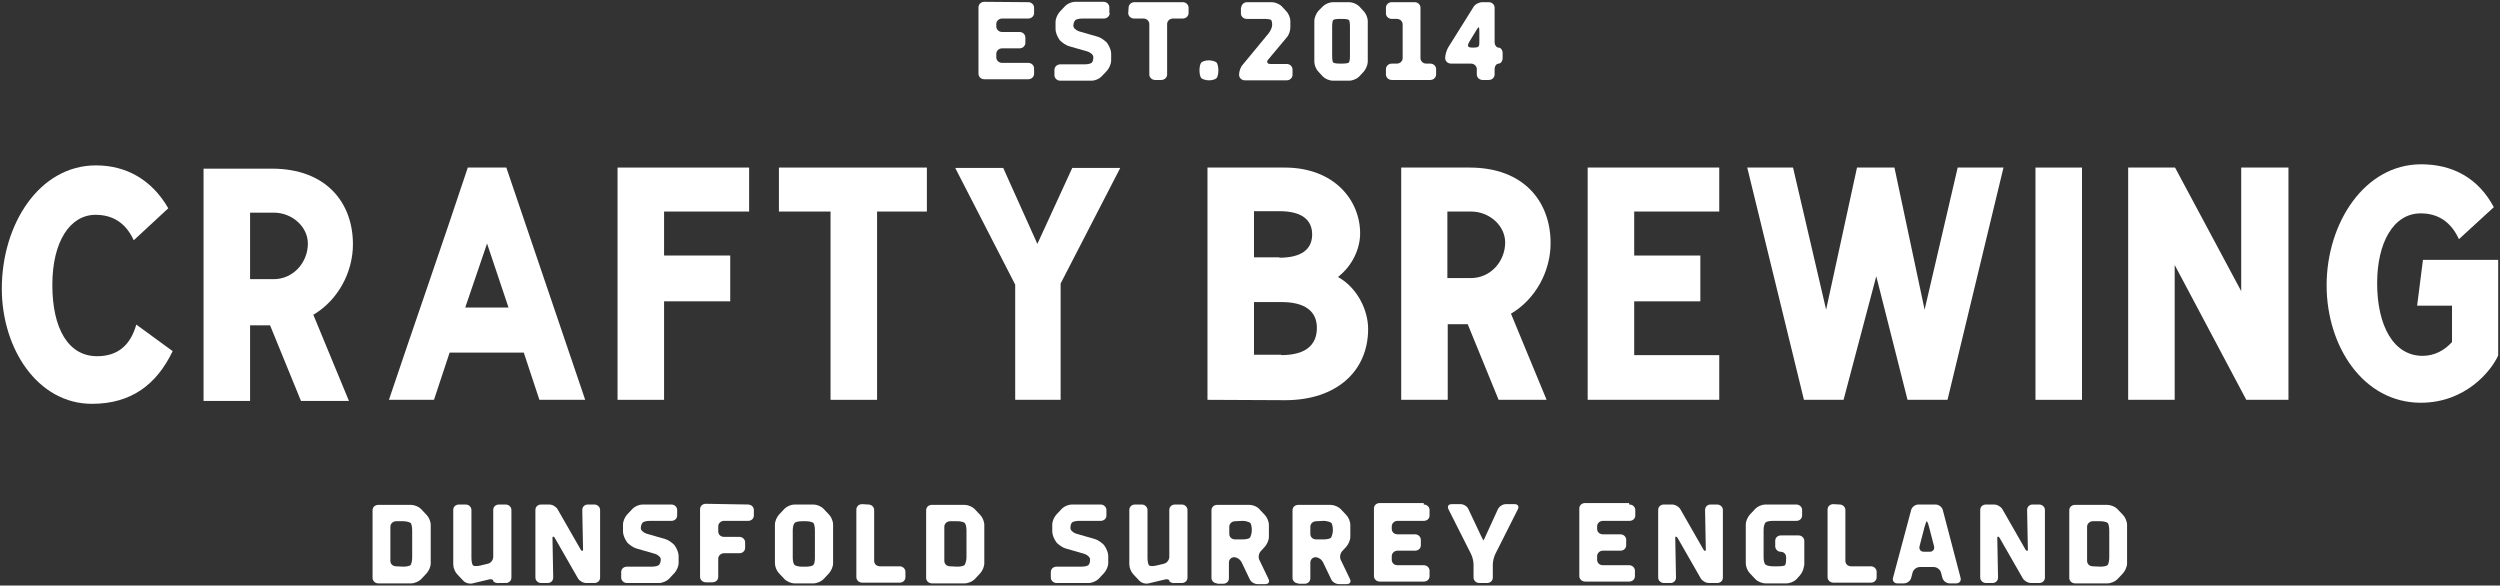
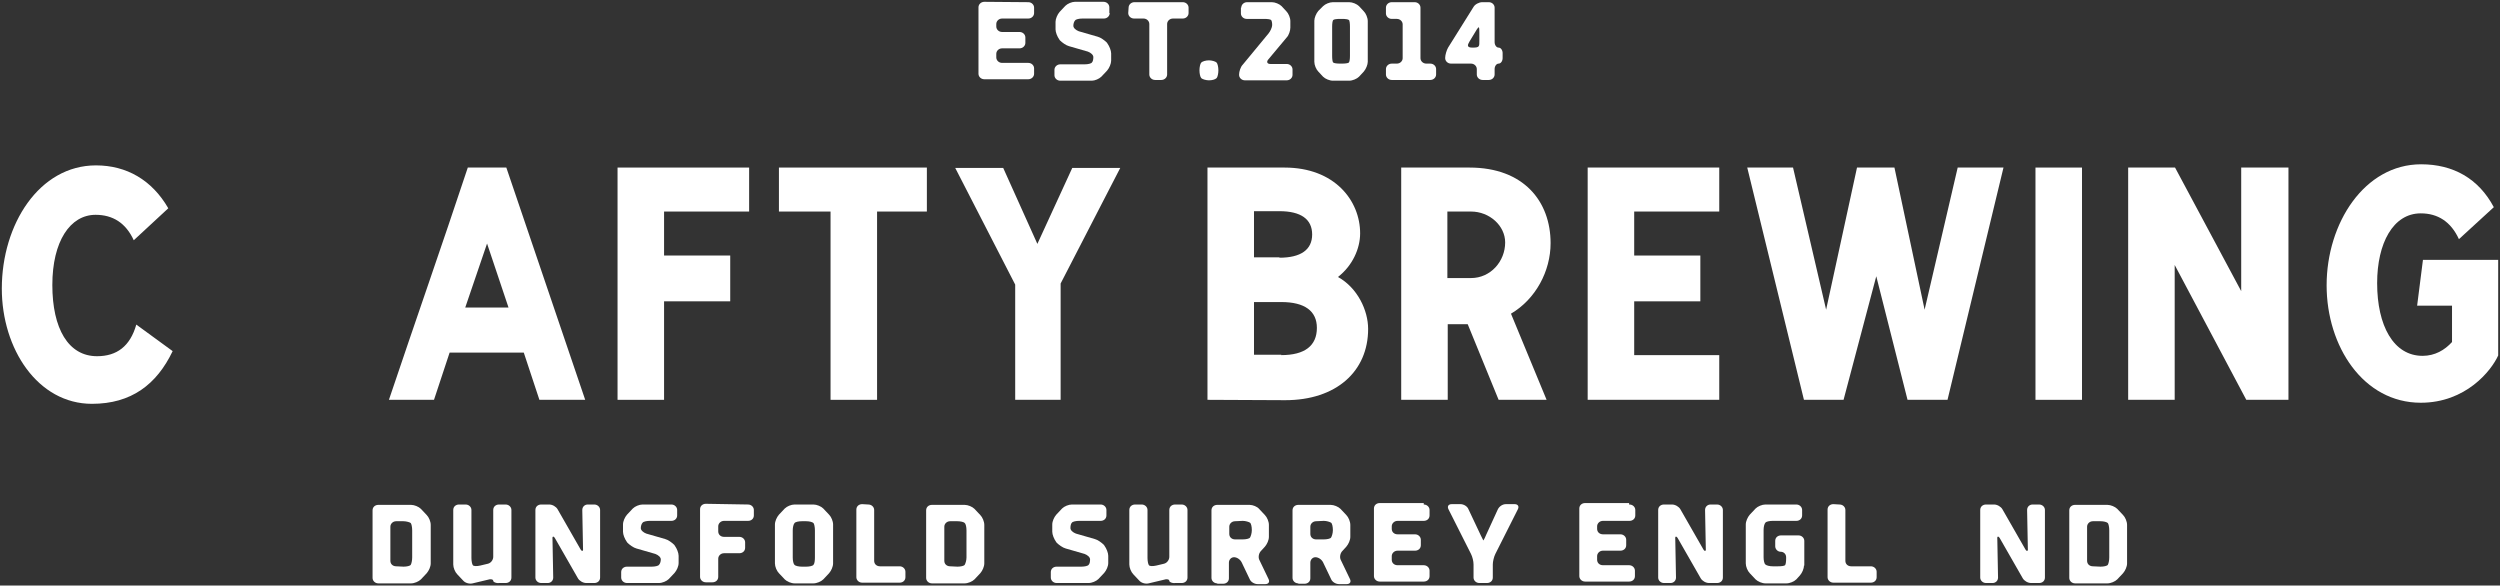
<svg xmlns="http://www.w3.org/2000/svg" version="1.1" id="Layer_1" x="0px" y="0px" viewBox="0 0 687.8 161.1" style="enable-background:new 0 0 687.8 161.1;" xml:space="preserve">
  <rect x="0" y="0" width="687.8" height="161.1" fill="#333333" stroke="none" />
  <style type="text/css">
	.st0{fill:#FFFFFF;}
</style>
  <path class="st0" d="M47.5,96.6c-4.4,9.2-11.4,14.5-22.2,14.5C10.4,111.1,0.5,96,0.5,79.4c0-17.7,10.3-33.9,25.9-33.9  c8.4,0,15.4,4,19.9,11.8l-9.5,8.8c-2.2-4.8-5.8-7-10.5-7c-7,0-11.9,7.3-11.9,19.3c0,12,4.4,19.6,12.3,19.6c5.4,0,9.1-2.7,10.8-8.7  L47.5,96.6z" />
-   <path class="st0" d="M82.8,110.3l-8.5-20.8h-5.5v20.8H56V46.4h18.8c14.9,0,22.3,9.3,22.3,20.8c0,7.7-4.1,15.4-10.9,19.4l9.8,23.7  L82.8,110.3L82.8,110.3z M75.3,76.8c5.4,0,9.4-4.6,9.4-9.8c0-4.6-4.3-8.5-9.4-8.5h-6.5v18.3L75.3,76.8L75.3,76.8z" />
  <path class="st0" d="M148.4,110l-4.3-13h-20.4l-4.3,13H107c7.1-21.1,14.7-42.8,21.7-63.9h10.6l21.7,63.9H148.4z M134,67l-6,17.6  h11.9L134,67z" />
  <path class="st0" d="M169.9,110V46.1h36.2v12.1h-23.4v12.1h18.2v12.6h-18.2v27.1L169.9,110L169.9,110z" />
  <path class="st0" d="M228.5,110V58.2h-14.2V46.1H255v12.1h-13.7V110H228.5z" />
  <path class="st0" d="M279.3,110V78.3l-16.5-32.1h13.2l9.4,20.9l9.6-20.9h13.2L291.8,78v32H279.3z" />
  <path class="st0" d="M332.2,110V46.1h21.2c13.8,0,20.8,9.1,20.8,18.1c0,4.2-2.1,8.9-6.1,12c5.4,3,8.3,9.2,8.3,14.3  c0,11.7-8.8,19.6-22.8,19.6L332.2,110L332.2,110z M352,70.9c5.9,0,9-2.2,9-6.4s-3.1-6.4-9-6.4h-7v12.7H352z M352.5,97.7  c6.5,0,9.8-2.6,9.8-7.5c0-4.6-3.3-7.1-9.8-7.1H345v14.5H352.5z" />
  <path class="st0" d="M412.3,110l-8.5-20.8h-5.5V110h-12.8V46.1h18.8c14.9,0,22.3,9.3,22.3,20.8c0,7.7-4.1,15.4-10.9,19.4l9.8,23.7  L412.3,110L412.3,110z M404.7,76.5c5.4,0,9.4-4.6,9.4-9.8c0-4.6-4.3-8.5-9.4-8.5h-6.5v18.3L404.7,76.5L404.7,76.5z" />
  <path class="st0" d="M436.8,110V46.1H473v12.1h-23.4v12.1h18.2v12.6h-18.2v14.8H473V110H436.8z" />
  <path class="st0" d="M524.8,110l-8.6-34l-9,34h-10.9l-15.6-63.9h12.6l9.1,39.1l8.5-39.1h10.3l8.3,39.1l9.1-39.1h12.6L535.8,110  H524.8z" />
  <path class="st0" d="M560,110V46.1h12.8V110H560z" />
  <path class="st0" d="M618,110l-19.7-37.1V110h-12.8V46.1h12.9l18.2,34v-34h13V110H618z" />
  <path class="st0" d="M674.6,84.1H665l1.6-12.6h20.7v26.3c-1.9,4.2-8.9,13-21.3,13c-15.8,0-25.9-15.5-25.9-32.3  c0-17.1,10.4-33.3,26-33.3c8.8,0,15.8,3.9,20,11.8l-9.6,8.8c-2.2-4.8-5.8-7.1-10.5-7.1c-7.6,0-12,8.2-12,19.2c0,11.7,4.5,20,12.5,20  c3.4,0,6.1-1.6,8.1-3.8L674.6,84.1L674.6,84.1z" />
  <path class="st0" d="M104.1,160.5c-0.9,0-1.6-0.7-1.6-1.5v-18.6c0-0.9,0.7-1.5,1.6-1.5h9c0.9,0,2.1,0.5,2.7,1.1l1.6,1.7  c0.6,0.6,1.1,1.8,1.1,2.7V155c0,0.9-0.5,2-1.1,2.7l-1.6,1.7c-0.6,0.6-1.8,1.1-2.7,1.1H104.1z M111,155.9c0.9,0,1.8-0.2,2-0.5  c0.2-0.3,0.4-1.2,0.4-2v-7.5c0-0.9-0.2-1.8-0.4-2s-1.2-0.5-2-0.5h-2c-0.9,0-1.6,0.7-1.6,1.5v9.4c0,0.9,0.7,1.5,1.6,1.5L111,155.9  L111,155.9z" />
  <path class="st0" d="M135.7,159.8c0-0.4-0.7-0.6-1.5-0.3l-4.2,1c-0.9,0.2-2-0.1-2.6-0.8l-1.6-1.7c-0.6-0.6-1.1-1.8-1.1-2.7v-15  c0-0.9,0.7-1.5,1.6-1.5h1.8c0.9,0,1.6,0.7,1.6,1.5v13.2c0,0.9,0.2,1.8,0.4,2c0.2,0.3,1.1,0.3,2,0.1l2.1-0.5c0.9-0.2,1.5-1.1,1.5-1.9  v-12.9c0-0.9,0.7-1.5,1.6-1.5h1.8c0.9,0,1.6,0.7,1.6,1.5v18.6c0,0.9-0.7,1.5-1.6,1.5h-1.8C136.4,160.5,135.7,160.1,135.7,159.8z" />
  <path class="st0" d="M152.2,158.9c0,0.9-0.7,1.5-1.5,1.5h-1.8c-0.9,0-1.6-0.7-1.6-1.5v-18.6c0-0.9,0.7-1.5,1.6-1.5h2.2  c0.9,0,1.9,0.6,2.3,1.3l6.3,11c0.4,0.7,0.8,0.6,0.7-0.2l-0.2-10.6c0-0.9,0.7-1.5,1.5-1.5h1.8c0.9,0,1.6,0.7,1.6,1.5v18.6  c0,0.9-0.7,1.5-1.6,1.5h-2.2c-0.9,0-1.9-0.6-2.3-1.3l-6.3-11c-0.4-0.7-0.8-0.6-0.7,0.2L152.2,158.9z" />
  <path class="st0" d="M186.3,141.8c0,0.9-0.7,1.5-1.6,1.5h-5.9c-0.9,0-1.8,0.2-2,0.5c-0.3,0.3-0.5,0.9-0.5,1.5c0,0.6,0.7,1.2,1.5,1.5  l5.2,1.5c0.8,0.2,1.9,1,2.5,1.6l0.2,0.3c0.5,0.7,1,1.9,1,2.7v2c0,0.9-0.5,2-1.1,2.7l-1.6,1.7c-0.6,0.6-1.8,1.1-2.7,1.1h-8.8  c-0.9,0-1.6-0.7-1.6-1.5v-1.5c0-0.9,0.7-1.5,1.6-1.5h6.8c0.9,0,1.8-0.2,2-0.5c0.3-0.3,0.5-0.9,0.5-1.5c0-0.6-0.7-1.2-1.5-1.5  l-5.2-1.5c-0.8-0.2-1.9-1-2.5-1.6l-0.2-0.3c-0.5-0.7-1-1.9-1-2.7v-2c0-0.9,0.5-2,1.1-2.7l1.6-1.7c0.6-0.6,1.8-1.1,2.7-1.1h7.9  c0.9,0,1.6,0.7,1.6,1.5L186.3,141.8L186.3,141.8z" />
  <path class="st0" d="M205.8,138.8c0.9,0,1.6,0.7,1.6,1.5v1.5c0,0.9-0.7,1.5-1.6,1.5h-6.6c-0.9,0-1.6,0.7-1.6,1.5v1.4  c0,0.9,0.7,1.5,1.6,1.5h4.2c0.9,0,1.6,0.7,1.6,1.5v1.5c0,0.9-0.7,1.5-1.6,1.5h-4.2c-0.9,0-1.6,0.7-1.6,1.5v5c0,0.9-0.7,1.5-1.6,1.5  h-1.8c-0.9,0-1.6-0.7-1.6-1.5v-18.6c0-0.9,0.7-1.5,1.6-1.5L205.8,138.8L205.8,138.8z" />
  <path class="st0" d="M218.6,160.5c-0.9,0-2.1-0.5-2.7-1.1l-1.6-1.7c-0.6-0.6-1.1-1.8-1.1-2.7v-10.7c0-0.9,0.5-2,1.1-2.7l1.6-1.7  c0.6-0.6,1.8-1.1,2.7-1.1h5.2c0.9,0,2.1,0.5,2.7,1.1l1.6,1.7c0.6,0.6,1.1,1.8,1.1,2.7V155c0,0.9-0.5,2-1.1,2.7l-1.6,1.7  c-0.6,0.6-1.8,1.1-2.7,1.1H218.6z M220.6,143.4c-0.9,0-1.8,0.2-2,0.5c-0.3,0.3-0.5,1.2-0.5,2v7.5c0,0.9,0.2,1.8,0.5,2  c0.2,0.3,1.2,0.5,2,0.5h1.2c0.9,0,1.8-0.2,2-0.5c0.3-0.3,0.4-1.2,0.4-2v-7.5c0-0.9-0.2-1.8-0.4-2c-0.3-0.3-1.2-0.5-2-0.5H220.6z" />
  <path class="st0" d="M238.9,138.8c0.9,0,1.6,0.7,1.6,1.5v14c0,0.9,0.7,1.5,1.6,1.5h5.4c0.9,0,1.6,0.7,1.6,1.5v1.5  c0,0.9-0.7,1.5-1.6,1.5h-10.3c-0.9,0-1.6-0.7-1.6-1.5v-18.6c0-0.9,0.7-1.5,1.6-1.5L238.9,138.8L238.9,138.8z" />
  <path class="st0" d="M256.4,160.5c-0.9,0-1.6-0.7-1.6-1.5v-18.6c0-0.9,0.7-1.5,1.6-1.5h9c0.9,0,2.1,0.5,2.7,1.1l1.6,1.7  c0.6,0.6,1.1,1.8,1.1,2.7V155c0,0.9-0.5,2-1.1,2.7l-1.6,1.7c-0.6,0.6-1.8,1.1-2.7,1.1H256.4z M263.4,155.9c0.9,0,1.8-0.2,2-0.5  c0.2-0.3,0.5-1.2,0.5-2v-7.5c0-0.9-0.2-1.8-0.5-2c-0.2-0.3-1.2-0.5-2-0.5h-2c-0.9,0-1.6,0.7-1.6,1.5v9.4c0,0.9,0.7,1.5,1.6,1.5  L263.4,155.9L263.4,155.9z" />
  <path class="st0" d="M304.4,141.8c0,0.9-0.7,1.5-1.6,1.5h-5.9c-0.9,0-1.8,0.2-2,0.5c-0.3,0.3-0.4,0.9-0.4,1.5c0,0.6,0.7,1.2,1.5,1.5  l5.2,1.5c0.8,0.2,1.9,1,2.5,1.6l0.2,0.3c0.5,0.7,1,1.9,1,2.7v2c0,0.9-0.5,2-1.1,2.7l-1.6,1.7c-0.6,0.6-1.8,1.1-2.7,1.1h-8.8  c-0.9,0-1.6-0.7-1.6-1.5v-1.5c0-0.9,0.7-1.5,1.6-1.5h6.8c0.9,0,1.8-0.2,2-0.5c0.3-0.3,0.4-0.9,0.4-1.5c0-0.6-0.7-1.2-1.5-1.5  l-5.2-1.5c-0.8-0.2-1.9-1-2.5-1.6l-0.2-0.3c-0.5-0.7-1-1.9-1-2.7v-2c0-0.9,0.5-2,1.1-2.7l1.6-1.7c0.6-0.6,1.8-1.1,2.7-1.1h7.9  c0.9,0,1.6,0.7,1.6,1.5L304.4,141.8L304.4,141.8z" />
  <path class="st0" d="M321.7,159.8c0-0.4-0.7-0.6-1.5-0.3l-4.2,1c-0.9,0.2-2-0.1-2.6-0.8l-1.6-1.7c-0.6-0.6-1.1-1.8-1.1-2.7v-15  c0-0.9,0.7-1.5,1.6-1.5h1.8c0.9,0,1.6,0.7,1.6,1.5v13.2c0,0.9,0.2,1.8,0.4,2c0.2,0.3,1.1,0.3,2,0.1l2.1-0.5c0.9-0.2,1.5-1.1,1.5-1.9  v-12.9c0-0.9,0.7-1.5,1.6-1.5h1.8c0.9,0,1.6,0.7,1.6,1.5v18.6c0,0.9-0.7,1.5-1.6,1.5h-1.8C322.4,160.5,321.7,160.1,321.7,159.8z" />
  <path class="st0" d="M334.9,160.5c-0.9,0-1.6-0.7-1.6-1.5v-18.6c0-0.9,0.7-1.5,1.6-1.5h8.9c0.9,0,2.1,0.5,2.6,1.1l1.6,1.7  c0.6,0.6,1.1,1.8,1.1,2.7v3.3c0,0.9-0.5,2-1.1,2.7l-1.1,1.2c-0.6,0.6-0.8,1.8-0.4,2.5l2.5,5.2c0.4,0.8,0,1.4-0.9,1.4h-2.1  c-0.9,0-1.9-0.6-2.2-1.4l-2.2-4.6c-0.4-0.8-1.3-1.4-2.1-1.4c-0.8,0-1.4,0.7-1.4,1.5v4.3c0,0.9-0.7,1.5-1.6,1.5H334.9z M339.8,143.4  c-0.9,0-1.6,0.7-1.6,1.5v2c0,0.9,0.7,1.5,1.6,1.5h2.1c0.9,0,1.8-0.2,2-0.5c0.2-0.3,0.5-1.2,0.5-2v-0.1c0-0.9-0.2-1.8-0.5-2  s-1.2-0.5-2-0.5L339.8,143.4L339.8,143.4z" />
  <path class="st0" d="M357.2,160.5c-0.9,0-1.6-0.7-1.6-1.5v-18.6c0-0.9,0.7-1.5,1.6-1.5h8.9c0.9,0,2.1,0.5,2.7,1.1l1.6,1.7  c0.6,0.6,1.1,1.8,1.1,2.7v3.3c0,0.9-0.5,2-1.1,2.7l-1.1,1.2c-0.6,0.6-0.8,1.8-0.4,2.5l2.5,5.2c0.4,0.8,0,1.4-0.9,1.4h-2.1  c-0.9,0-1.9-0.6-2.2-1.4l-2.2-4.6c-0.4-0.8-1.3-1.4-2.1-1.4c-0.8,0-1.4,0.7-1.4,1.5v4.3c0,0.9-0.7,1.5-1.6,1.5H357.2z M362.1,143.4  c-0.9,0-1.6,0.7-1.6,1.5v2c0,0.9,0.7,1.5,1.6,1.5h2.1c0.9,0,1.8-0.2,2-0.5c0.2-0.3,0.5-1.2,0.5-2v-0.1c0-0.9-0.2-1.8-0.5-2  s-1.2-0.5-2-0.5L362.1,143.4L362.1,143.4z" />
  <path class="st0" d="M391.7,138.8c0.9,0,1.6,0.7,1.6,1.5v1.5c0,0.9-0.7,1.5-1.6,1.5h-7.2c-0.9,0-1.6,0.7-1.6,1.5v0.7  c0,0.9,0.7,1.5,1.6,1.5h4.8c0.9,0,1.6,0.7,1.6,1.5v1.5c0,0.9-0.7,1.5-1.6,1.5h-4.8c-0.9,0-1.6,0.7-1.6,1.5v1c0,0.9,0.7,1.5,1.6,1.5  h7.2c0.9,0,1.6,0.7,1.6,1.5v1.5c0,0.9-0.7,1.5-1.6,1.5h-12.1c-0.9,0-1.6-0.7-1.6-1.5v-18.6c0-0.9,0.7-1.5,1.6-1.5h12.1V138.8z" />
  <path class="st0" d="M411.4,152.4c-0.4,0.8-0.7,2.1-0.7,2.9v3.6c0,0.9-0.7,1.5-1.6,1.5H407c-0.9,0-1.6-0.7-1.6-1.5v-3.6  c0-0.9-0.3-2.1-0.7-2.9l-6.2-12.3c-0.4-0.8,0-1.4,0.9-1.4h2.4c0.9,0,1.9,0.6,2.2,1.4l3.4,7.2c0.4,0.8,0.7,1.4,0.7,1.4  c0,0,0.4-0.6,0.7-1.4l3.3-7.2c0.4-0.8,1.3-1.4,2.2-1.4h2.4c0.9,0,1.3,0.6,0.9,1.4L411.4,152.4z" />
  <path class="st0" d="M448.3,138.8c0.9,0,1.6,0.7,1.6,1.5v1.5c0,0.9-0.7,1.5-1.6,1.5H441c-0.9,0-1.6,0.7-1.6,1.5v0.7  c0,0.9,0.7,1.5,1.6,1.5h4.8c0.9,0,1.6,0.7,1.6,1.5v1.5c0,0.9-0.7,1.5-1.6,1.5H441c-0.9,0-1.6,0.7-1.6,1.5v1c0,0.9,0.7,1.5,1.6,1.5  h7.2c0.9,0,1.6,0.7,1.6,1.5v1.5c0,0.9-0.7,1.5-1.6,1.5h-12.1c-0.9,0-1.6-0.7-1.6-1.5v-18.6c0-0.9,0.7-1.5,1.6-1.5h12.1V138.8z" />
  <path class="st0" d="M461.1,158.9c0,0.9-0.7,1.5-1.5,1.5h-1.8c-0.9,0-1.6-0.7-1.6-1.5v-18.6c0-0.9,0.7-1.5,1.6-1.5h2.2  c0.9,0,1.9,0.6,2.3,1.3l6.3,11c0.4,0.7,0.8,0.6,0.7-0.2l-0.2-10.6c0-0.9,0.7-1.5,1.5-1.5h1.8c0.9,0,1.6,0.7,1.6,1.5v18.6  c0,0.9-0.7,1.5-1.6,1.5h-2.2c-0.9,0-1.9-0.6-2.3-1.3l-6.3-11c-0.4-0.7-0.8-0.6-0.7,0.2L461.1,158.9z" />
  <path class="st0" d="M496.3,155.6c0,0.9-0.5,2-1.1,2.7l-1,1.1c-0.6,0.6-1.8,1.1-2.7,1.1h-5.8c-0.9,0-2.1-0.5-2.7-1.1l-1.6-1.7  c-0.6-0.6-1.1-1.8-1.1-2.7v-10.7c0-0.9,0.5-2,1.1-2.7l1.6-1.7c0.6-0.6,1.8-1.1,2.7-1.1h8.5c0.9,0,1.6,0.7,1.6,1.5v1.5  c0,0.9-0.7,1.5-1.6,1.5h-6.5c-0.9,0-1.8,0.2-2,0.5c-0.3,0.3-0.5,1.2-0.5,2v7.5c0,0.9,0.2,1.8,0.5,2c0.3,0.3,1.2,0.5,2,0.5h1.5  c0.9,0,1.7-0.1,1.9-0.3c0.2-0.2,0.3-1,0.3-1.8v-0.4c0-0.9-0.7-1.5-1.5-1.5s-1.5-0.7-1.5-1.5v-1.5c0-0.9,0.7-1.5,1.6-1.5h4.8  c0.9,0,1.6,0.7,1.6,1.5V155.6z" />
  <path class="st0" d="M506.1,138.8c0.9,0,1.6,0.7,1.6,1.5v14c0,0.9,0.7,1.5,1.6,1.5h5.4c0.9,0,1.6,0.7,1.6,1.5v1.5  c0,0.9-0.7,1.5-1.6,1.5h-10.3c-0.9,0-1.6-0.7-1.6-1.5v-18.6c0-0.9,0.7-1.5,1.6-1.5L506.1,138.8L506.1,138.8z" />
-   <path class="st0" d="M525.8,140.3c0.2-0.8,1.1-1.5,2-1.5h4.7c0.9,0,1.8,0.7,2,1.5l4.9,18.7c0.2,0.8-0.3,1.5-1.2,1.5h-1.8  c-0.9,0-1.8-0.7-2-1.5l-0.4-1.5c-0.2-0.8-1.1-1.5-2-1.5h-3.8c-0.9,0-1.8,0.7-2,1.5l-0.4,1.5c-0.2,0.8-1.1,1.5-2,1.5h-1.8  c-0.9,0-1.4-0.7-1.2-1.5L525.8,140.3z M528.1,150.3c-0.2,0.8,0.3,1.5,1.2,1.5h1.6c0.9,0,1.4-0.7,1.2-1.5l-1.4-5.4  c-0.2-0.8-0.5-1.5-0.6-1.5c-0.1,0-0.4,0.7-0.6,1.5L528.1,150.3z" />
  <path class="st0" d="M549.7,158.9c0,0.9-0.7,1.5-1.5,1.5h-1.8c-0.9,0-1.6-0.7-1.6-1.5v-18.6c0-0.9,0.7-1.5,1.6-1.5h2.2  c0.9,0,1.9,0.6,2.3,1.3l6.3,11c0.4,0.7,0.8,0.6,0.7-0.2l-0.2-10.6c0-0.9,0.7-1.5,1.5-1.5h1.8c0.9,0,1.6,0.7,1.6,1.5v18.6  c0,0.9-0.7,1.5-1.6,1.5h-2.2c-0.9,0-1.9-0.6-2.3-1.3l-6.3-11c-0.4-0.7-0.8-0.6-0.7,0.2L549.7,158.9z" />
  <path class="st0" d="M570.9,160.5c-0.9,0-1.6-0.7-1.6-1.5v-18.6c0-0.9,0.7-1.5,1.6-1.5h8.9c0.9,0,2.1,0.5,2.7,1.1l1.6,1.7  c0.6,0.6,1.1,1.8,1.1,2.7V155c0,0.9-0.5,2-1.1,2.7l-1.6,1.7c-0.6,0.6-1.8,1.1-2.7,1.1H570.9z M577.9,155.9c0.9,0,1.8-0.2,2-0.5  c0.2-0.3,0.4-1.2,0.4-2v-7.5c0-0.9-0.2-1.8-0.4-2c-0.3-0.3-1.2-0.5-2-0.5h-2.1c-0.9,0-1.6,0.7-1.6,1.5v9.4c0,0.9,0.7,1.5,1.6,1.5  L577.9,155.9L577.9,155.9z" />
  <path class="st0" d="M282.9,0.6c0.9,0,1.6,0.7,1.6,1.5v1.5c0,0.8-0.7,1.5-1.6,1.5h-7.2c-0.9,0-1.6,0.7-1.6,1.5v0.7  c0,0.8,0.7,1.5,1.6,1.5h4.8c0.9,0,1.6,0.7,1.6,1.5v1.5c0,0.8-0.7,1.5-1.6,1.5h-4.8c-0.9,0-1.6,0.7-1.6,1.5v1c0,0.8,0.7,1.5,1.6,1.5  h7.2c0.9,0,1.6,0.7,1.6,1.5v1.5c0,0.8-0.7,1.5-1.6,1.5h-12.1c-0.9,0-1.6-0.7-1.6-1.5V2c0-0.8,0.7-1.5,1.6-1.5L282.9,0.6L282.9,0.6z" />
  <path class="st0" d="M305.3,3.6c0,0.8-0.7,1.5-1.6,1.5h-5.9c-0.9,0-1.8,0.2-2,0.5c-0.3,0.3-0.5,0.9-0.5,1.5c0,0.6,0.7,1.2,1.5,1.5  l5.2,1.5c0.8,0.2,1.9,1,2.5,1.6l0.2,0.3c0.5,0.7,1,1.9,1,2.7v2c0,0.8-0.5,2-1.1,2.7l-1.6,1.7c-0.6,0.6-1.8,1.1-2.6,1.1h-8.7  c-0.9,0-1.6-0.7-1.6-1.5v-1.5c0-0.8,0.7-1.5,1.6-1.5h6.7c0.9,0,1.8-0.2,2-0.5c0.3-0.3,0.4-0.9,0.4-1.5c0-0.6-0.7-1.2-1.5-1.5  l-5.2-1.5c-0.8-0.2-1.9-1-2.5-1.6l-0.2-0.3c-0.5-0.7-1-1.9-1-2.7V6c0-0.8,0.5-2,1.1-2.7l1.6-1.7c0.6-0.6,1.8-1.1,2.6-1.1h7.9  c0.9,0,1.6,0.7,1.6,1.5V3.6z" />
  <path class="st0" d="M310.5,2.1c0-0.8,0.7-1.5,1.6-1.5h13.3c0.9,0,1.6,0.7,1.6,1.5v1.5c0,0.8-0.7,1.5-1.6,1.5h-2.7  c-0.9,0-1.6,0.7-1.6,1.5v13.9c0,0.8-0.7,1.5-1.6,1.5h-1.7c-0.9,0-1.6-0.7-1.6-1.5V6.6c0-0.8-0.7-1.5-1.6-1.5h-2.6  c-0.9,0-1.6-0.7-1.6-1.5L310.5,2.1L310.5,2.1z" />
  <path class="st0" d="M332.6,22.1c-0.8,0-1.8-0.3-2.1-0.6c-0.3-0.3-0.5-1.3-0.5-2.1v-0.1c0-0.8,0.2-1.8,0.5-2.1  c0.3-0.3,1.2-0.6,2.1-0.6c0.8,0,1.8,0.3,2.1,0.6c0.3,0.3,0.5,1.3,0.5,2.1v0.1c0,0.8-0.2,1.8-0.5,2.1  C334.3,21.9,333.4,22.1,332.6,22.1z" />
  <path class="st0" d="M341.5,2.1c0-0.8,0.7-1.5,1.6-1.5h6.8c0.9,0,2.1,0.5,2.7,1.1l1.3,1.4c0.6,0.6,1.1,1.8,1.1,2.7v1.8  c0,0.8-0.4,2.1-1,2.7l-5.1,6.1c-0.5,0.6-0.3,1.2,0.6,1.2h4.5c0.9,0,1.6,0.7,1.6,1.5v1.5c0,0.8-0.7,1.5-1.6,1.5h-11.5  c-0.9,0-1.6-0.7-1.6-1.5v-0.1c0-0.8,0.4-2.1,1-2.7l7.1-8.6c0.5-0.6,1-1.7,1-2.3s-0.1-1.2-0.3-1.4c-0.2-0.2-1-0.3-1.9-0.3h-4.8  c-0.9,0-1.6-0.7-1.6-1.5V2.1z" />
  <path class="st0" d="M364,1.7c0.6-0.6,1.8-1.1,2.7-1.1h4.5c0.9,0,2.1,0.5,2.7,1.1l1.3,1.4c0.6,0.6,1.1,1.8,1.1,2.7V17  c0,0.8-0.5,2-1.1,2.7l-1.3,1.4c-0.6,0.6-1.8,1.1-2.7,1.1h-4.5c-0.9,0-2.1-0.5-2.7-1.1l-1.3-1.4c-0.6-0.6-1.1-1.8-1.1-2.7V5.7  c0-0.8,0.5-2,1.1-2.7L364,1.7z M371.1,5.5c-0.2-0.2-1-0.3-1.9-0.3h-0.5c-0.9,0-1.7,0.1-1.9,0.3c-0.2,0.2-0.3,1-0.3,1.8v8.1  c0,0.8,0.1,1.7,0.3,1.8c0.2,0.2,1,0.3,1.9,0.3h0.5c0.9,0,1.7-0.1,1.9-0.3c0.2-0.2,0.3-1,0.3-1.8V7.3C371.4,6.5,371.3,5.6,371.1,5.5z  " />
  <path class="st0" d="M389.2,0.6c0.9,0,1.6,0.7,1.6,1.5V16c0,0.8,0.7,1.5,1.6,1.5h1.1c0.9,0,1.6,0.7,1.6,1.5v1.5  c0,0.8-0.7,1.5-1.6,1.5h-10.6c-0.9,0-1.6-0.7-1.6-1.5v-1.5c0-0.8,0.7-1.5,1.6-1.5h1.4c0.9,0,1.6-0.7,1.6-1.5V6.7  c0-0.8-0.7-1.5-1.6-1.5h-1.4c-0.9,0-1.6-0.7-1.6-1.5V2.1c0-0.8,0.7-1.5,1.6-1.5L389.2,0.6L389.2,0.6z" />
  <path class="st0" d="M409.6,0.6c0.9,0,1.6,0.7,1.6,1.5v9.5c0,0.8,0.5,1.5,1.1,1.5c0.6,0,1.1,0.7,1.1,1.5V16c0,0.8-0.5,1.5-1.1,1.5  c-0.6,0-1.1,0.7-1.1,1.5v1.5c0,0.8-0.7,1.5-1.6,1.5h-1.7c-0.9,0-1.6-0.7-1.6-1.5v-1.5c0-0.8-0.7-1.5-1.6-1.5h-5.5  c-0.9,0-1.6-0.7-1.6-1.5v-0.1c0-0.8,0.4-2.1,0.8-2.8l7-11.2c0.4-0.7,1.5-1.3,2.4-1.3L409.6,0.6L409.6,0.6z M405.1,13.1  c2,0,1.9-0.3,1.9-2v-2c0-1.9-0.1-1.9-0.7-1l-2,3.3C403.7,12.4,403.5,13.1,405.1,13.1z" />
</svg>